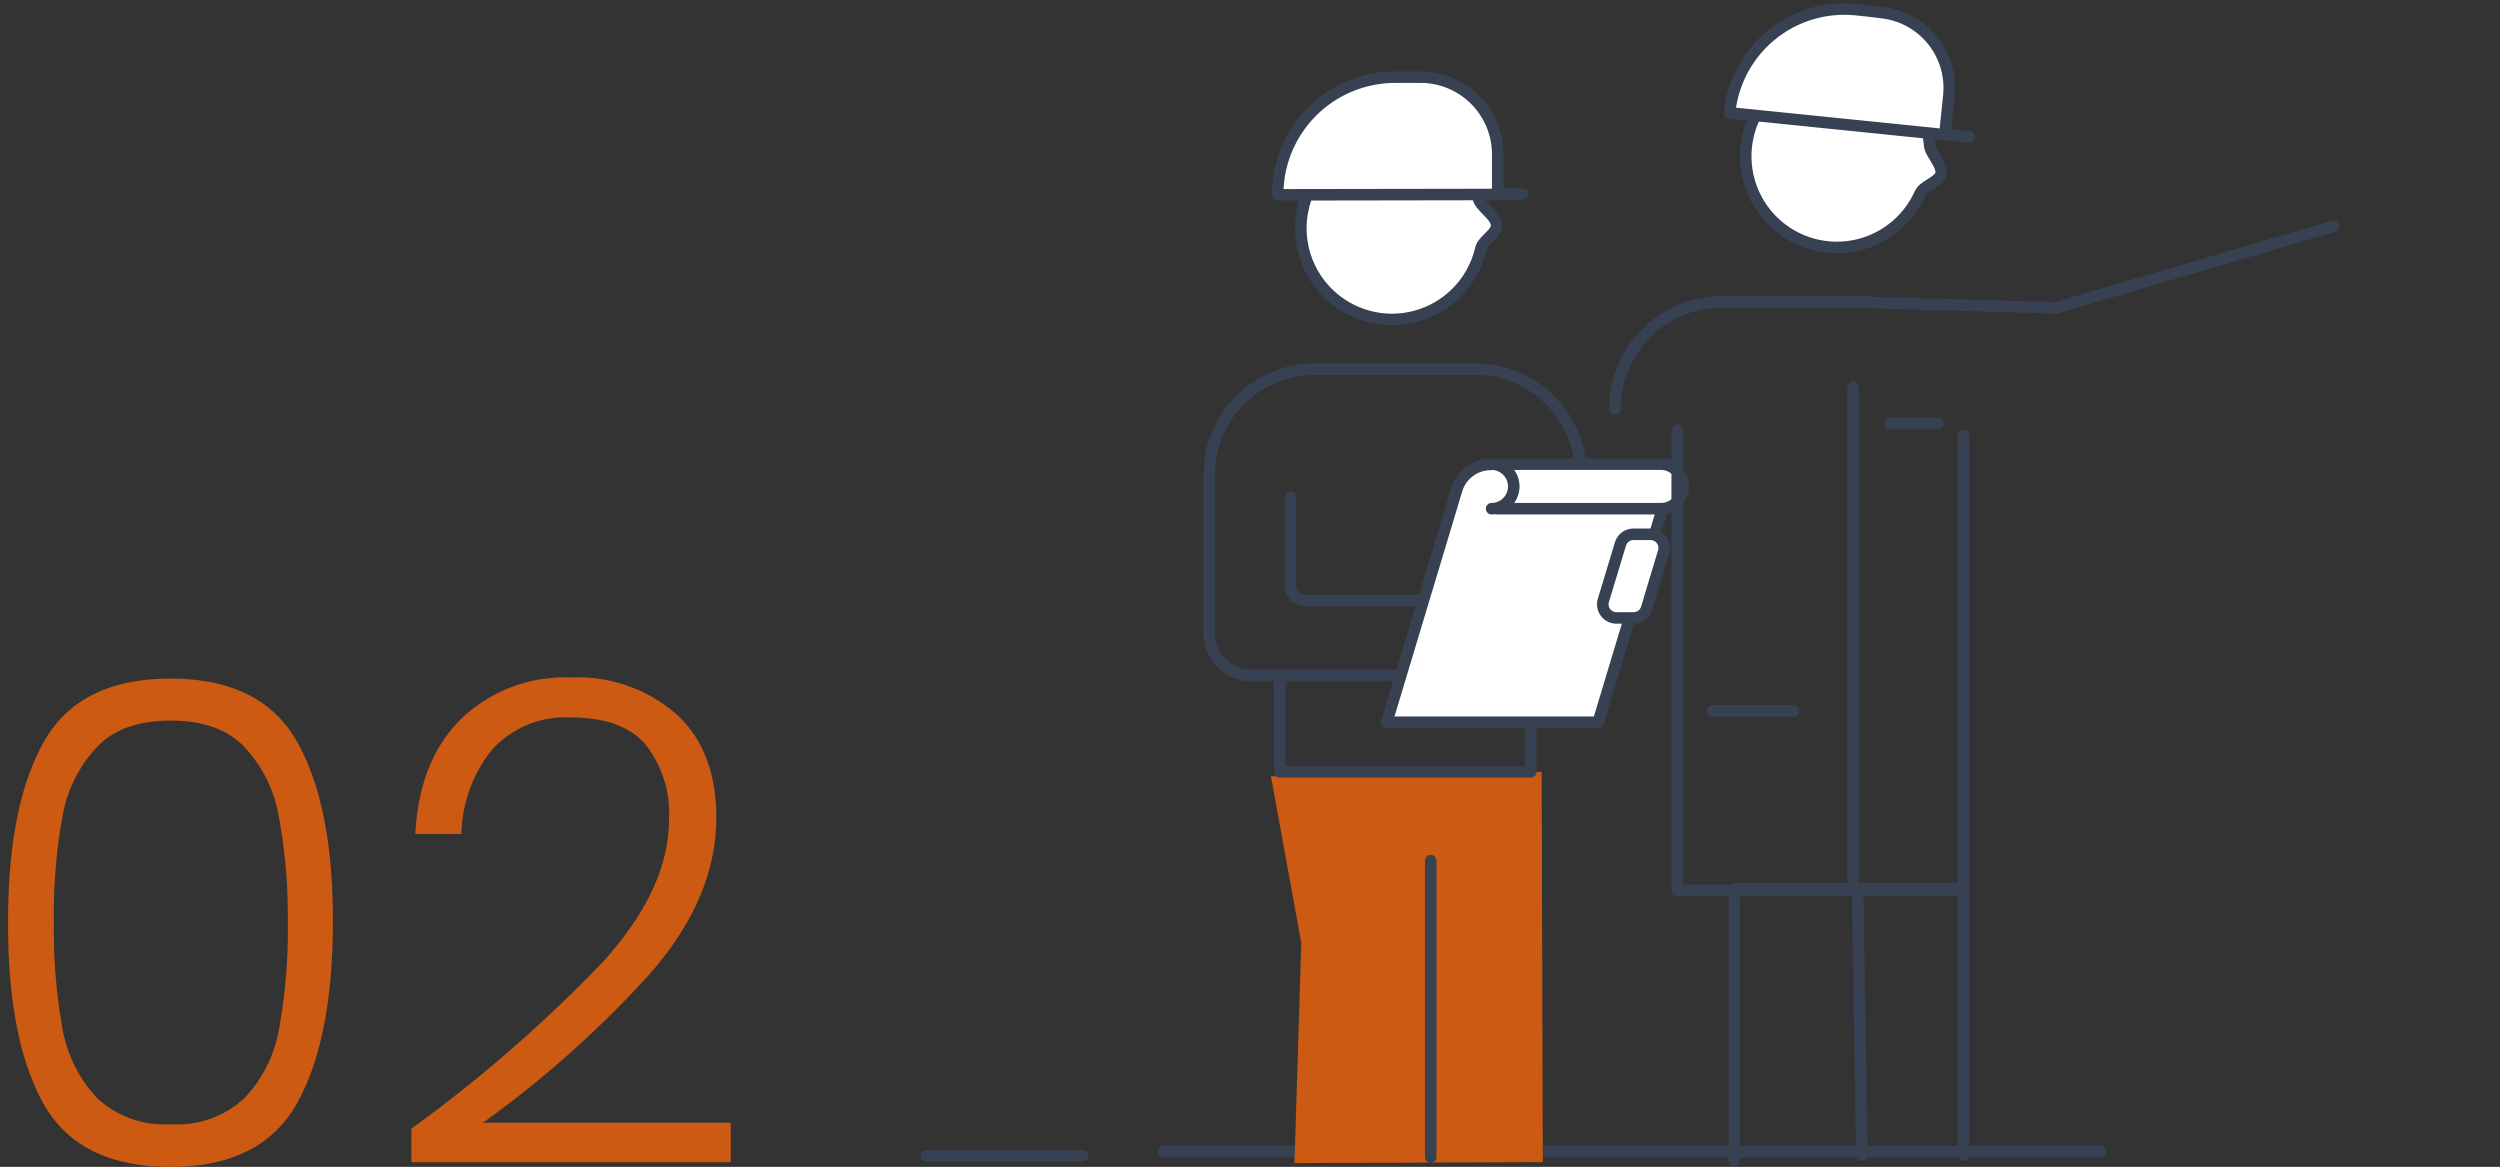
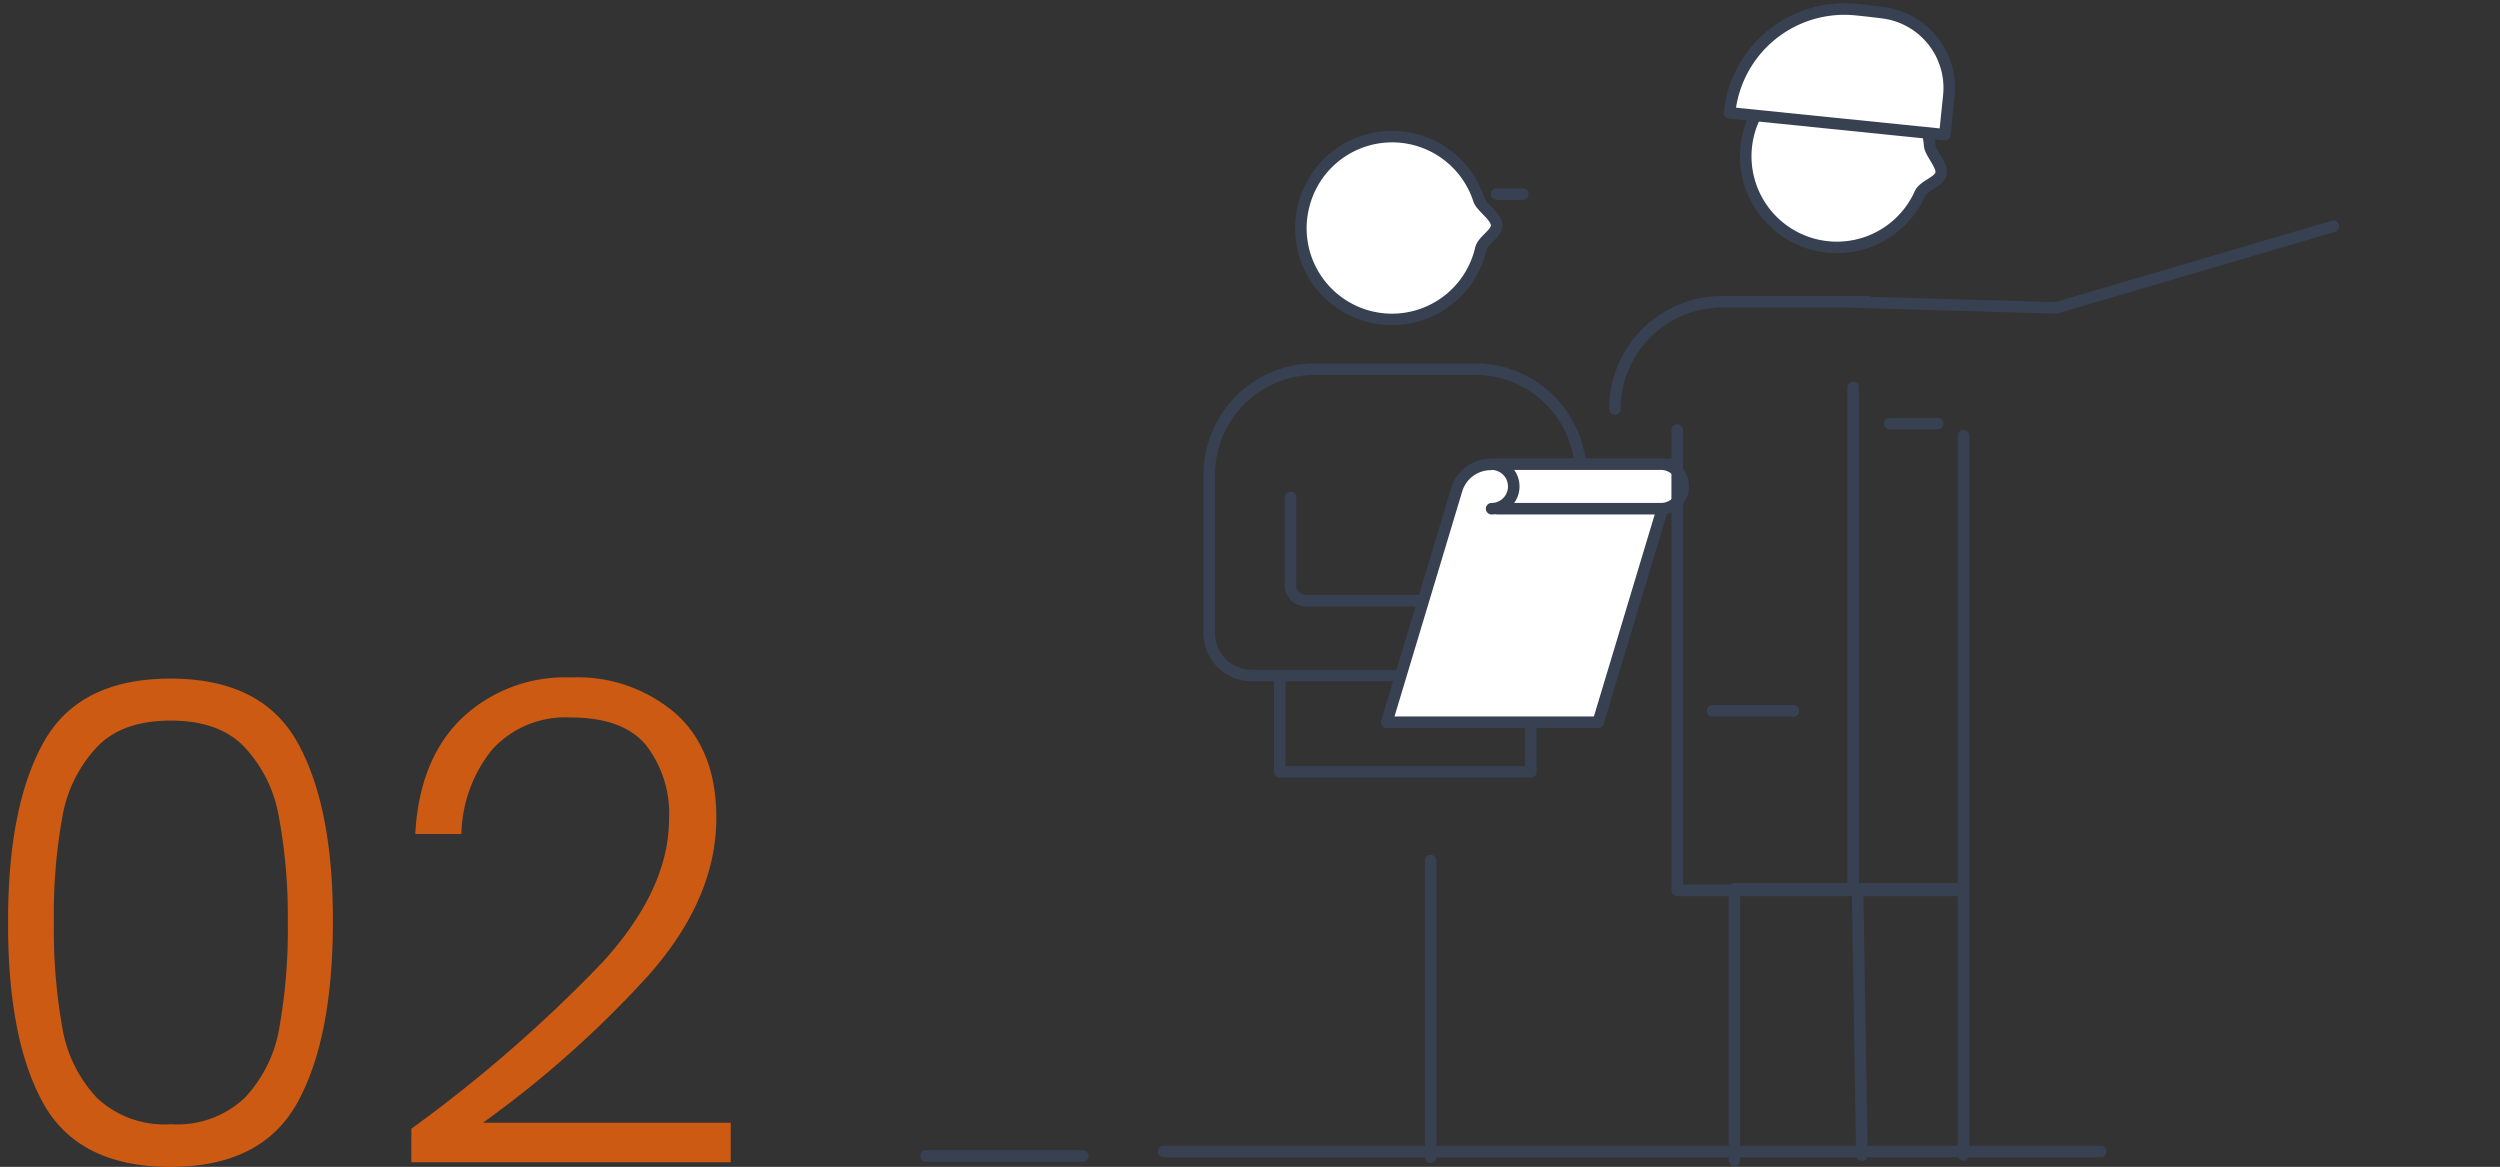
<svg xmlns="http://www.w3.org/2000/svg" viewBox="0 0 216.73 101.16">
  <rect x="0" y="0" width="216.73" height="101.16" fill="#333333" stroke="none" />
  <defs>
    <style>.a{fill:#cc5a13;}.b,.d{fill:none;}.c{fill:#fff;}.c,.d{stroke:#374152;stroke-linecap:round;stroke-linejoin:round;}</style>
  </defs>
  <path class="a" d="M3.78,64.35q3.08-5.52,11-5.52t11,5.52q3.09,5.52,3.08,15.5,0,10.17-3.08,15.74t-11,5.57q-8,0-11.06-5.57T.7,79.85Q.7,69.86,3.78,64.35Zm20.38,6.38a11.68,11.68,0,0,0-3-6q-2.2-2.27-6.39-2.26T8.42,64.75a11.68,11.68,0,0,0-3,6,47,47,0,0,0-.75,9.12,48.55,48.55,0,0,0,.75,9.32,11.66,11.66,0,0,0,3,6,8.52,8.52,0,0,0,6.39,2.27,8.52,8.52,0,0,0,6.39-2.27,11.66,11.66,0,0,0,3-6,48.55,48.55,0,0,0,.75-9.32A47,47,0,0,0,24.16,70.73Z" />
  <path class="a" d="M52.18,83.48Q58,77.12,58,71a9.68,9.68,0,0,0-2-6.41C54.67,63,52.5,62.2,49.48,62.2A8.58,8.58,0,0,0,42.65,65,12.06,12.06,0,0,0,40,72.3H36q.35-6.43,4-10a13,13,0,0,1,9.5-3.57,13,13,0,0,1,9.11,3.16q3.49,3.16,3.49,9,0,7-5.84,13.62A91.41,91.41,0,0,1,41.87,97.33H63.35v3.43H35.66V97.85A122.68,122.68,0,0,0,52.18,83.48Z" />
  <rect class="b" width="216.73" height="100.8" />
  <path class="c" d="M152.31,9.76a7.9,7.9,0,1,0,14.15,7c.35-.71,1.69-1,1.82-1.73s-1-1.81-1-2.48a7.9,7.9,0,0,0-14.94-2.82Z" />
  <line class="d" x1="100.87" y1="99.83" x2="182.11" y2="99.83" />
  <line class="d" x1="80.28" y1="100.21" x2="93.87" y2="100.21" />
-   <polygon class="a" points="112.22 100.83 133.75 100.75 133.65 66.91 110.18 67.3 112.81 81.73 112.22 100.83" />
  <line class="d" x1="124.03" y1="74.61" x2="124.03" y2="100.32" />
  <polyline class="d" points="132.71 42.99 132.71 66.91 110.95 66.91 110.95 58.83" />
  <path class="d" d="M137.05,60.63V41.2A9.17,9.17,0,0,0,127.87,32H114a9.17,9.17,0,0,0-9.17,9.17V54.89a3.67,3.67,0,0,0,3.67,3.67h14.86" />
  <path class="d" d="M111.88,43.13v7.62a1.32,1.32,0,0,0,1.32,1.32h14.23" />
  <path class="c" d="M138.55,62.61l6.73-22.35h-16a3.09,3.09,0,0,0-3,2.21l-6.06,20.14Z" />
  <path class="c" d="M129.82,40.24H144a1.93,1.93,0,0,1,1.84,2.48h0A1.92,1.92,0,0,1,144,44.1H129.82" />
  <path class="c" d="M129.31,40.24a1.93,1.93,0,0,1,1.84,2.48h0a1.92,1.92,0,0,1-1.84,1.38" />
-   <path class="c" d="M140.48,47.16,139,52.05a1.18,1.18,0,0,0,1.13,1.52h1.49a1.18,1.18,0,0,0,1.13-.84l1.47-4.89a1.18,1.18,0,0,0-1.13-1.52h-1.49A1.18,1.18,0,0,0,140.48,47.16Z" />
  <path class="d" d="M161.92,26.16H149.31a9.3,9.3,0,0,0-9.31,9.3" />
  <polyline class="d" points="170.22 100.12 170.22 77.05 150.36 77.05 150.36 100.6" />
  <line class="d" x1="161.04" y1="77.13" x2="161.41" y2="100.15" />
  <polyline class="d" points="145.4 37.28 145.4 77.19 170.22 77.19 170.22 37.76" />
  <polyline class="d" points="161 26.2 178.24 26.69 202.28 19.62" />
  <path class="c" d="M113,17.92a7.9,7.9,0,1,0,15.37,3.66c.18-.77,1.43-1.34,1.38-2.09s-1.35-1.55-1.55-2.19a7.9,7.9,0,0,0-15.2.62Z" />
-   <path class="c" d="M129.84,16.86V13.38a6.69,6.69,0,0,0-6.55-6.69l-2.34,0a10.19,10.19,0,0,0-10.19,10.2Z" />
  <line class="c" x1="129.74" y1="16.83" x2="132.01" y2="16.83" />
  <path class="c" d="M168.6,11.68l.35-3.4a6.57,6.57,0,0,0-5.73-7.18c-.79-.1-1.56-.19-2.28-.26a10,10,0,0,0-11,8.94Z" />
-   <line class="c" x1="168.51" y1="11.64" x2="170.73" y2="11.87" />
  <line class="d" x1="160.66" y1="33.58" x2="160.66" y2="77.19" />
  <line class="d" x1="163.83" y1="36.73" x2="167.98" y2="36.73" />
  <line class="d" x1="148.46" y1="61.63" x2="155.48" y2="61.63" />
</svg>